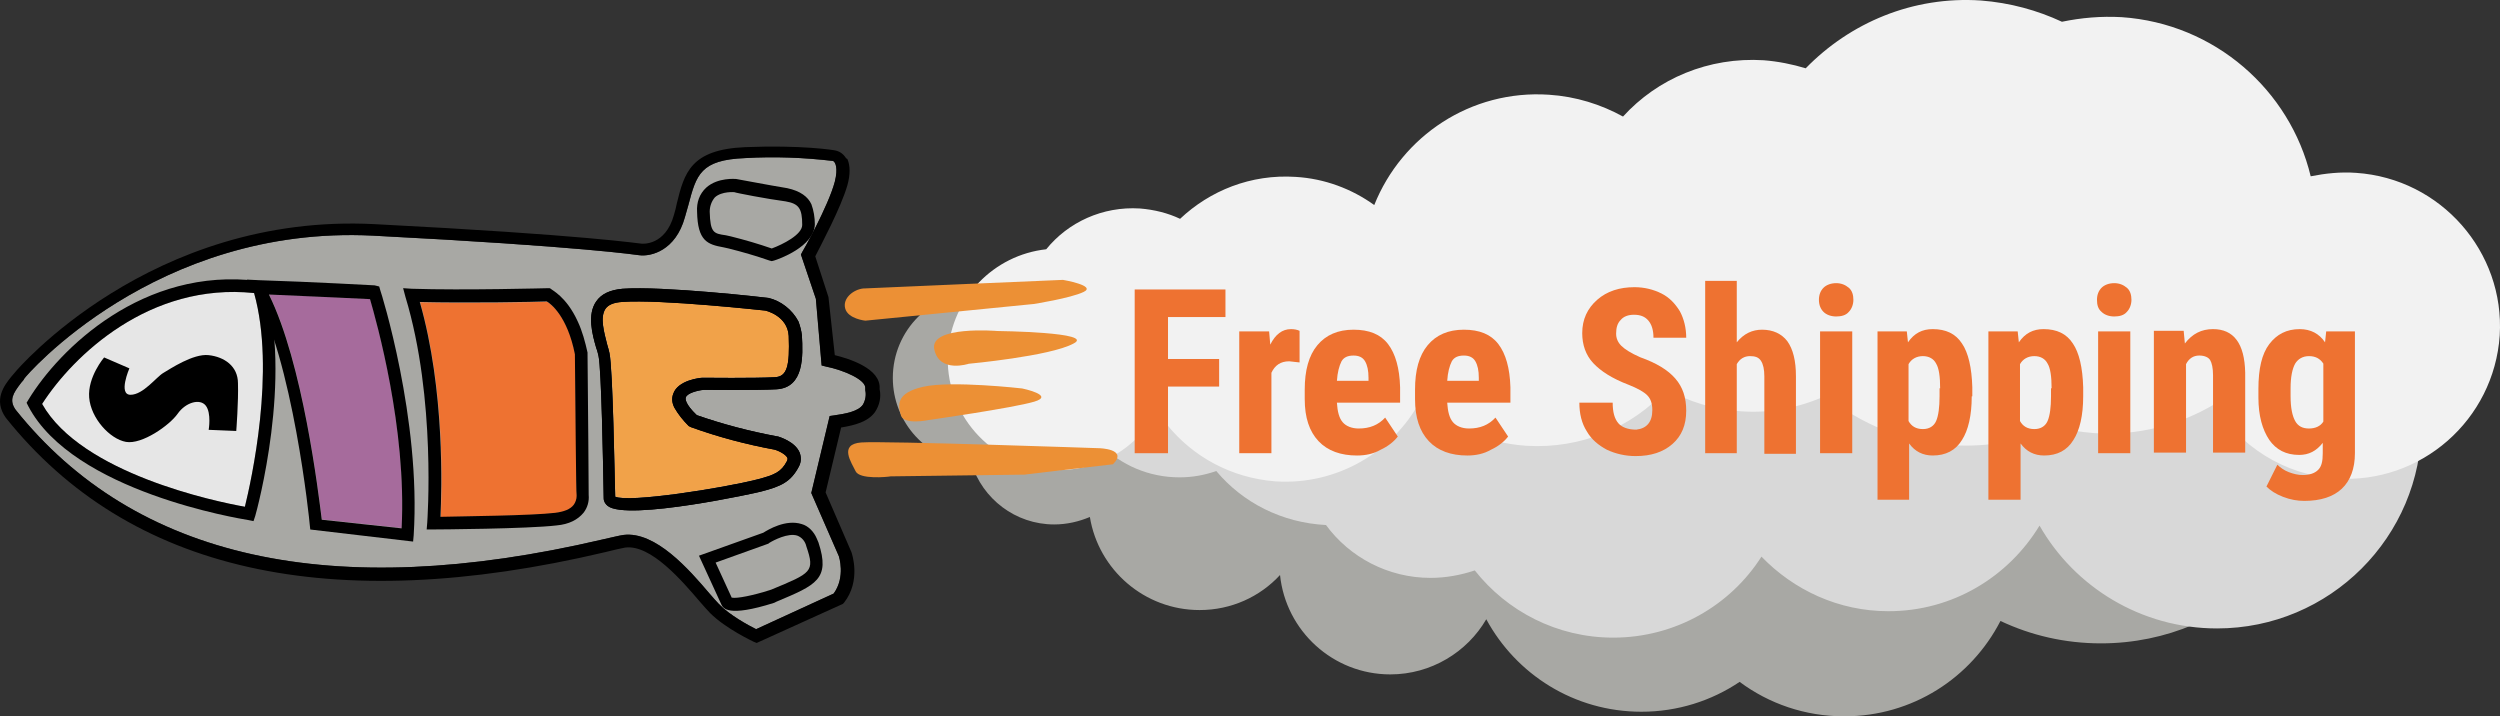
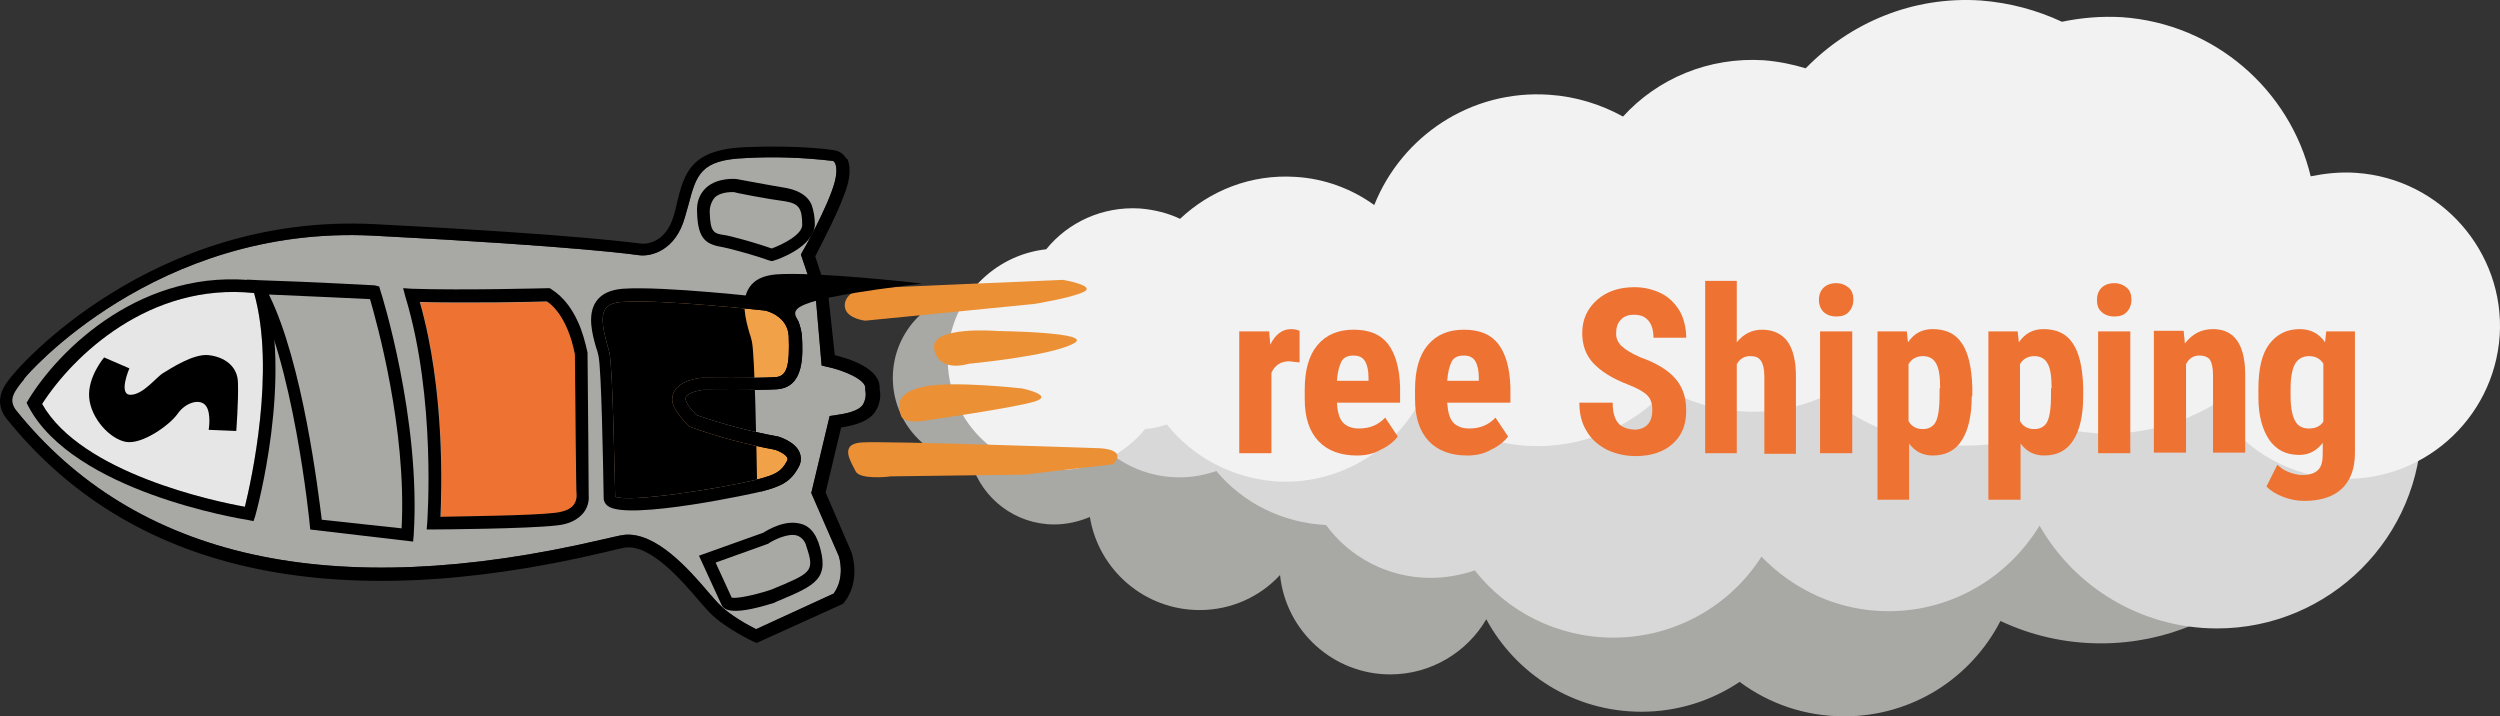
<svg xmlns="http://www.w3.org/2000/svg" version="1.1" id="Layer_1" x="0px" y="0px" width="501.304px" height="143.641px" viewBox="39.043 307.886 501.304 143.641" enable-background="new 39.043 307.886 501.304 143.641" xml:space="preserve">
  <rect x="39.043" y="307.886" width="501.304" height="143.641" fill="#333333" stroke="none" />
  <path fill="#A8A8A4" d="M459.993,341.625c-23.615,0-43.199,17.165-46.886,39.629c-1.498-0.23-2.995-0.346-4.493-0.346  c-7.258,0-14.055,2.189-19.699,5.991c-5.875-4.378-13.133-6.912-20.966-6.912c-16.129,0-29.837,10.944-33.984,25.689  c-4.032-4.378-9.907-7.143-16.358-7.143c-6.336,0-12.096,2.649-16.128,7.027c-1.152-11.174-10.599-19.93-22.119-19.93  c-4.838,0-9.216,1.498-12.787,4.147c-2.304-6.105-7.949-10.599-14.63-11.174c-2.189-7.027-8.755-12.211-16.589-12.211  c-9.562,0-17.28,7.718-17.28,17.28c0,8.985,6.912,16.473,15.782,17.164c2.189,7.027,8.755,12.212,16.589,12.212  c2.534,0,4.954-0.576,7.142-1.498c1.728,10.599,10.944,18.663,22.003,18.663c6.336,0,12.096-2.65,16.128-7.027  c1.151,11.174,10.598,19.93,22.118,19.93c8.179,0,15.437-4.493,19.238-11.06c5.99,11.06,17.626,18.547,31.104,18.547  c7.258,0,14.055-2.188,19.699-5.99c5.876,4.378,13.133,6.912,20.967,6.912c13.709,0,25.459-7.719,31.335-19.123  c6.105,2.88,12.902,4.492,20.159,4.492c26.266,0,47.578-21.312,47.578-47.577S486.259,341.625,459.993,341.625z" />
  <path fill="#D8D8D8" d="M483.609,351.763c-16.243,0-30.183,9.446-36.864,23.155c-6.336-9.101-16.934-15.091-28.915-15.091  c-12.441,0-23.501,6.451-29.722,16.243c-6.451-6.682-15.437-10.944-25.459-10.944c-9.331,0-17.855,3.571-24.076,9.562  c-0.922-0.461-1.959-1.037-2.996-1.382c-3.916-12.327-15.552-21.312-29.146-21.312c-8.524,0-16.127,3.456-21.772,9.101  c-2.765-1.267-5.875-1.958-9.101-1.958c-12.327,0-22.234,9.907-22.234,22.234c0,12.326,9.907,22.234,22.234,22.234  c2.649,0,5.068-0.461,7.373-1.268c5.299,6.336,13.133,10.368,22.003,10.829c4.723,6.451,12.441,10.598,20.966,10.598  c3.111,0,6.106-0.575,8.871-1.497c6.451,8.179,16.474,13.479,27.763,13.479c12.441,0,23.501-6.451,29.722-16.243  c6.451,6.682,15.437,10.943,25.459,10.943c12.902,0,24.077-6.911,30.298-17.164c7.027,12.326,20.391,20.62,35.597,20.62  c22.579,0,41.012-18.316,41.012-41.011S506.188,351.763,483.609,351.763z" />
  <path fill="#F2F2F2" d="M511.488,342.547c-3.11-0.23-6.221,0.115-9.102,0.691c-4.146-17.28-19.238-30.643-37.9-31.91  c-4.147-0.23-8.063,0.115-11.98,0.921c-4.954-2.304-10.368-3.801-16.243-4.262c-13.709-0.922-26.266,4.493-35.137,13.594  c-2.649-0.807-5.529-1.383-8.409-1.613c-11.06-0.691-21.312,3.687-28.224,11.29c-4.378-2.419-9.446-4.032-14.861-4.378  c-15.667-1.037-29.491,8.294-35.021,22.119c-4.493-3.226-9.907-5.299-15.782-5.645c-8.985-0.576-17.165,2.765-23.155,8.41  c-2.419-1.152-5.184-1.843-8.064-2.074c-7.488-0.46-14.4,2.765-18.777,8.179c-10.483,1.152-18.893,9.677-19.699,20.621  c-0.807,12.211,8.525,22.809,20.736,23.616c7.488,0.461,14.4-2.765,18.778-8.179c1.498-0.115,2.995-0.46,4.377-0.921  c5.184,6.451,12.902,10.714,21.773,11.405c12.326,0.806,23.501-5.876,29.03-16.128c5.645,5.069,13.018,8.41,21.197,8.986  c11.059,0.691,21.312-3.687,28.224-11.29c4.378,2.419,9.446,4.032,14.86,4.378c6.106,0.46,11.866-0.807,17.05-3.111  c6.912,5.645,15.667,9.332,25.229,9.908c7.373,0.461,14.516-0.922,20.852-3.687c2.419,0.691,5.069,1.037,7.719,1.267  c8.755,0.576,17.049-1.613,24.076-5.76c5.069,8.295,13.939,14.17,24.423,14.861c17.05,1.152,31.68-11.751,32.832-28.685  C541.325,358.445,528.537,343.699,511.488,342.547z" />
  <g id="Group_161" transform="translate(2685.416 336.429)">
    <path id="Path_599" fill="#A8A8A4" d="M-2482.761,31.381l-2.995-8.871l0.23-0.461c0.115-0.115,5.299-9.331,6.566-14.169   c0.691-2.765,0.116-3.917-0.345-4.147c-5.876-0.691-11.751-0.921-17.626-0.576c-8.985,0.346-9.792,3.341-11.405,9.446   c-0.23,0.806-0.46,1.613-0.691,2.419c-1.844,6.682-6.797,7.949-9.216,7.603c-0.115,0-10.944-1.728-53.337-3.917   c-43.661-2.188-69.812,28.339-69.927,28.685s-0.46,0.576-0.691,0.921c-1.497,1.958-2.419,3.341-1.036,5.299   c23.961,29.952,63.475,38.707,117.619,26.035c2.073-0.461,3.456-0.807,4.262-0.922c6.451-0.807,13.248,7.027,17.165,11.636   c0.807,0.921,1.498,1.728,1.958,2.188c2.189,2.304,6.106,4.378,7.488,5.069l15.552-7.143c2.419-3.341,1.037-7.488,1.037-7.488   l-5.53-12.672l3.687-15.437l0.806-0.115c2.419-0.346,4.954-0.806,5.875-2.188c0.46-0.807,0.691-1.843,0.46-2.88v-0.345   c0.23-1.728-4.377-3.687-7.833-4.378l-0.921-0.23L-2482.761,31.381z" />
    <path id="Path_600" fill="#E6E6E6" d="M-2597.27,73.083c1.268-5.184,6.221-27.302,1.844-42.854   c-20.967-2.188-36.288,12.557-42.509,22.234C-2630.102,66.401-2603.145,72.046-2597.27,73.083z" />
    <path id="Path_601" fill="#F1A249" d="M-2511.1,53.153c-0.46-0.921-0.576-1.843-0.23-2.765c0.921-2.765,5.414-3.226,5.875-3.226   c0.23,0,10.599,0.115,14.516-0.115c2.419-0.115,2.995-2.189,2.765-8.294c-0.23-4.032-4.608-5.069-4.724-5.069   s-20.852-2.304-28.685-1.728c-1.728,0.115-2.765,0.576-3.341,1.382c-1.152,1.728-0.23,4.838,0.346,7.143   c0.23,0.691,0.346,1.267,0.461,1.728c0.691,3.226,1.036,24.999,1.151,28.799c2.765,1.268,21.658-1.728,28.455-3.455   c3.572-0.922,4.838-1.498,5.991-3.687c0.115-0.23,0.115-0.346,0.115-0.576c-0.23-0.691-1.729-1.497-2.65-1.728   c-5.645-1.037-11.29-2.535-16.704-4.493l-0.23-0.115l-0.115-0.115C-2509.372,55.803-2510.409,54.535-2511.1,53.153z" />
    <path id="Path_602" fill="#EE7231" d="M-2531.029,42.555c-1.498-7.718-4.839-10.138-5.645-10.599   c-2.304,0.115-15.898,0.346-25.46,0.115c5.069,17.741,4.378,37.786,4.147,43.085c4.378-0.115,18.202-0.23,23.04-0.807   c1.728-0.23,2.995-0.691,3.687-1.613c0.346-0.461,0.576-1.152,0.576-1.729v-0.229   C-2530.799,70.664-2530.914,53.038-2531.029,42.555z" />
-     <path id="Path_603" fill="#A66B9C" d="M-2565.82,77.345c1.037-20.045-5.068-41.587-6.336-45.965   c-2.765-0.115-11.635-0.576-20.275-0.922c6.797,13.709,9.907,39.629,10.599,45.159L-2565.82,77.345z" />
    <path id="Path_604" d="M-2598.998,57.876l-5.53-0.23c0,0,0.576-3.341-0.576-4.839c-1.152-1.498-4.032-0.691-5.645,1.613   c-1.612,2.304-7.142,6.221-10.368,5.645c-3.226-0.576-7.027-4.723-7.373-8.87c-0.346-4.147,2.995-8.064,2.995-8.064l5.068,2.189   c0,0-2.304,5.299,0.23,5.299s5.184-3.571,6.566-4.378c1.383-0.806,5.99-3.917,9.101-3.571c3.11,0.345,5.875,2.188,5.875,5.645   C-2598.537,52.001-2598.998,57.876-2598.998,57.876z" />
    <path id="Path_605" fill="#EC9035" d="M-2467.785,66.977c-0.576,0.115-6.221,0.691-7.027-1.037   c-0.807-1.728-3.456-5.414,1.152-5.76c4.608-0.346,47.693,1.152,47.693,1.152s5.875,0.115,2.765,3.225   c-6.221,0.691-17.741,2.074-17.741,2.074L-2467.785,66.977z" />
    <path id="Path_606" fill="#EC9035" d="M-2472.854,35.758c0,0-3.456-0.346-4.032-2.419c-0.576-2.073,1.613-3.801,3.571-4.032   c2.074-0.115,40.09-1.728,40.09-1.728s6.797,1.152,4.147,2.419c-2.649,1.268-10.022,2.419-10.022,2.419L-2472.854,35.758z" />
    <path id="Path_607" fill="#EC9035" d="M-2460.182,55.688c0,0-4.953,1.037-5.529-0.922s-1.152-4.493,4.492-5.76   c5.645-1.267,19.814,0.346,19.814,0.346s6.682,1.382,2.419,2.649S-2460.182,55.688-2460.182,55.688z" />
    <path id="Path_608" fill="#EC9035" d="M-2452.117,44.398c0,0-5.875,1.958-6.912-2.88c-1.037-4.838,12.672-3.686,12.672-3.686   s19.93,0.23,15.206,2.534C-2435.875,42.901-2452.117,44.398-2452.117,44.398z" />
    <g id="Group_160" transform="translate(59.483)">
      <g id="Group_152">
        <path id="Path_609" d="M-2535.927,3.387c0.576,1.267,0.576,3.11,0,5.184c-1.268,4.493-5.414,12.211-6.451,14.285l2.649,8.179     l1.268,11.635c2.765,0.691,9.331,2.649,8.985,6.796c0.346,1.613,0,3.226-0.922,4.608c-1.382,1.958-4.032,2.649-6.796,3.11     l-3.11,13.018l5.184,11.981c0.115,0.345,1.958,5.759-1.498,10.137l-0.23,0.23l-17.28,7.834l-0.576-0.23     c-0.23-0.115-5.645-2.649-8.755-5.76c-0.576-0.576-1.267-1.383-2.074-2.305c-3.456-4.032-9.792-11.52-14.976-10.828     c-0.691,0.115-2.189,0.461-4.032,0.922c-55.065,13.017-95.501,3.916-120.154-26.958c-2.534-3.571-0.346-6.451,1.152-8.294     c0.23-0.23,0.461-0.576,0.691-0.806c0.23-0.346,27.188-32.026,72.115-29.722c42.624,2.188,53.107,3.917,53.568,3.917     c0.115,0,4.723,0.461,6.451-5.76c0.23-0.807,0.461-1.613,0.576-2.304c1.498-6.105,2.765-10.829,13.708-11.29     c11.174-0.461,17.856,0.576,18.202,0.691c0.922,0.23,1.612,0.806,2.074,1.613C-2536.042,3.156-2536.042,3.272-2535.927,3.387z      M-2542.263,31.381l-2.995-8.871l0.23-0.461c0.116-0.115,5.299-9.331,6.566-14.169c0.691-2.765,0.115-3.917-0.346-4.147     c-5.875-0.691-11.75-0.921-17.625-0.576c-8.986,0.346-9.792,3.341-11.405,9.446c-0.23,0.806-0.46,1.613-0.691,2.419     c-1.843,6.682-6.796,7.949-9.216,7.603c-0.116,0-10.944-1.728-53.337-3.917c-43.661-2.188-69.812,28.339-69.927,28.685     s-0.461,0.576-0.691,0.921c-1.498,1.958-2.419,3.341-1.037,5.299c23.961,29.952,63.475,38.707,117.62,26.035     c2.073-0.461,3.456-0.807,4.262-0.922c6.451-0.807,13.248,7.027,17.165,11.636c0.807,0.921,1.498,1.728,1.958,2.188     c2.188,2.304,6.105,4.378,7.488,5.069l15.552-7.143c2.42-3.341,1.037-7.488,1.037-7.488l-5.53-12.672l3.687-15.437l0.806-0.115     c2.419-0.346,4.954-0.806,5.875-2.188c0.46-0.807,0.691-1.843,0.46-2.88v-0.345c0.23-1.728-4.377-3.687-7.833-4.378l-0.921-0.23     L-2542.263,31.381z" />
      </g>
      <g id="Group_153" transform="translate(151.321 30.49)">
        <path id="Path_610" d="M-2804.383-2.577l0.23,0.807c5.76,18.316-1.498,45.043-1.843,46.195l-0.346,1.037l-1.152-0.23     c-1.382-0.23-35.021-5.646-44.006-22.81l-0.346-0.691l0.346-0.576c6.221-10.253,23.04-26.727,46.08-23.847L-2804.383-2.577z      M-2808.069,42.581c1.267-5.184,6.221-27.302,1.843-42.854c-20.966-2.189-36.288,12.557-42.508,22.233     C-2840.901,35.899-2813.944,41.544-2808.069,42.581L-2808.069,42.581z" />
      </g>
      <g id="Group_154" transform="translate(116.399 25.25)">
        <path id="Path_611" d="M-2746.215,3.654l0.23,0.807c0.115,0.23,8.179,25.805,6.682,49.076l-0.116,1.267l-20.62-2.419     l-0.115-1.037c0-0.346-3.341-33.293-11.405-47.117l-1.152-1.958l2.304,0.115c10.944,0.346,23.155,1.037,23.271,1.037     L-2746.215,3.654z M-2741.723,52.153c1.037-20.045-5.068-41.587-6.336-45.965c-2.765-0.115-11.635-0.576-20.275-0.922     c6.797,13.709,9.907,39.629,10.599,45.158L-2741.723,52.153z" />
      </g>
      <g id="Group_155" transform="translate(72.861 28.344)">
        <path id="Path_612" d="M-2662.863,7.58c0.922,1.958,1.498,4.147,1.959,6.221v0.23c0.115,10.137,0.23,27.187,0.23,28.338     c0.116,1.268-0.23,2.535-1.037,3.572c-1.152,1.382-2.88,2.304-5.414,2.534c-5.875,0.69-23.847,0.806-24.653,0.806h-1.382     l0.115-1.382c0-0.23,1.843-24.768-4.378-45.273l-0.46-1.728l1.728,0.115c10.368,0.345,27.188-0.115,27.417-0.115h0.23l0.23,0.115     C-2668.161,1.244-2665.166,2.511-2662.863,7.58z M-2663.438,14.146c-1.498-7.604-4.838-10.138-5.645-10.599     c-2.304,0.115-15.897,0.346-25.459,0.115c5.068,17.741,4.378,37.786,4.147,43.085c4.377-0.115,18.201-0.23,23.04-0.807     c1.728-0.23,2.995-0.691,3.687-1.613c0.345-0.461,0.576-1.152,0.576-1.729v-0.23     C-2663.208,42.37-2663.323,24.629-2663.438,14.146L-2663.438,14.146z" />
      </g>
      <g id="Group_157" transform="translate(19.476 33.242)">
        <g id="Group_156">
-           <path id="Path_613" d="M-2565.223,2.68c0.346,0.921,0.576,1.843,0.691,2.765c0.23,4.147,0.46,10.483-5.069,10.829      c-4.032,0.23-14.169,0.115-14.63,0.115c-1.268,0.115-3.341,0.691-3.571,1.498c-0.116,0.23-0.23,1.267,2.188,3.571      c5.299,1.843,10.598,3.226,16.128,4.263h0.115c0.346,0.115,3.456,1.037,4.378,3.226c0.346,0.921,0.346,1.843-0.115,2.765      c-1.613,3.11-3.571,4.032-7.604,5.068c-0.23,0.115-26.842,5.99-30.759,2.881c-0.46-0.346-0.806-0.922-0.806-1.498l0,0      c-0.116-7.027-0.461-25.92-1.037-28.569c-0.115-0.461-0.23-1.037-0.461-1.613c-0.806-2.765-1.843-6.682,0-9.332      c1.037-1.498,2.765-2.304,5.3-2.534c8.063-0.576,28.454,1.728,29.261,1.843C-2568.794-1.468-2566.49,0.26-2565.223,2.68z       M-2590.106,19.959c-0.461-0.921-0.576-1.843-0.23-2.765c0.922-2.765,5.415-3.226,5.875-3.226c0.23,0,10.598,0.115,14.515-0.115      c2.419-0.115,2.996-2.189,2.765-8.294c-0.23-4.032-4.607-5.069-4.723-5.069c-0.115,0-20.851-2.304-28.685-1.728      c-1.728,0.115-2.765,0.576-3.341,1.383c-1.152,1.728-0.23,4.838,0.346,7.142c0.23,0.691,0.346,1.267,0.46,1.728      c0.691,3.226,1.037,24.999,1.152,28.8c2.765,1.268,21.657-1.728,28.454-3.455c3.571-0.922,4.839-1.498,5.99-3.688      c0.115-0.23,0.115-0.346,0.115-0.576c-0.23-0.69-1.728-1.497-2.649-1.728c-5.645-1.036-11.29-2.534-16.704-4.493l-0.23-0.115      l-0.23-0.115C-2588.378,22.494-2589.3,21.342-2590.106,19.959L-2590.106,19.959z" />
+           <path id="Path_613" d="M-2565.223,2.68c0.346,0.921,0.576,1.843,0.691,2.765c0.23,4.147,0.46,10.483-5.069,10.829      c-4.032,0.23-14.169,0.115-14.63,0.115c-1.268,0.115-3.341,0.691-3.571,1.498c-0.116,0.23-0.23,1.267,2.188,3.571      c5.299,1.843,10.598,3.226,16.128,4.263h0.115c0.346,0.115,3.456,1.037,4.378,3.226c0.346,0.921,0.346,1.843-0.115,2.765      c-1.613,3.11-3.571,4.032-7.604,5.068c-0.46-0.346-0.806-0.922-0.806-1.498l0,0      c-0.116-7.027-0.461-25.92-1.037-28.569c-0.115-0.461-0.23-1.037-0.461-1.613c-0.806-2.765-1.843-6.682,0-9.332      c1.037-1.498,2.765-2.304,5.3-2.534c8.063-0.576,28.454,1.728,29.261,1.843C-2568.794-1.468-2566.49,0.26-2565.223,2.68z       M-2590.106,19.959c-0.461-0.921-0.576-1.843-0.23-2.765c0.922-2.765,5.415-3.226,5.875-3.226c0.23,0,10.598,0.115,14.515-0.115      c2.419-0.115,2.996-2.189,2.765-8.294c-0.23-4.032-4.607-5.069-4.723-5.069c-0.115,0-20.851-2.304-28.685-1.728      c-1.728,0.115-2.765,0.576-3.341,1.383c-1.152,1.728-0.23,4.838,0.346,7.142c0.23,0.691,0.346,1.267,0.46,1.728      c0.691,3.226,1.037,24.999,1.152,28.8c2.765,1.268,21.657-1.728,28.454-3.455c3.571-0.922,4.839-1.498,5.99-3.688      c0.115-0.23,0.115-0.346,0.115-0.576c-0.23-0.69-1.728-1.497-2.649-1.728c-5.645-1.036-11.29-2.534-16.704-4.493l-0.23-0.115      l-0.23-0.115C-2588.378,22.494-2589.3,21.342-2590.106,19.959L-2590.106,19.959z" />
        </g>
        <path id="Path_614" d="M-2565.223,2.68c0.346,0.921,0.576,1.843,0.691,2.765c0.23,4.147,0.46,10.483-5.069,10.829     c-4.032,0.23-14.169,0.115-14.63,0.115c-1.268,0.115-3.341,0.691-3.571,1.498c-0.116,0.23-0.23,1.267,2.188,3.571     c5.299,1.843,10.598,3.226,16.128,4.263h0.115c0.346,0.115,3.456,1.037,4.378,3.226c0.346,0.921,0.346,1.843-0.115,2.765     c-1.613,3.11-3.571,4.032-7.604,5.068c-0.23,0.115-26.842,5.99-30.759,2.881c-0.46-0.346-0.806-0.922-0.806-1.498l0,0     c-0.116-7.027-0.461-25.92-1.037-28.569c-0.115-0.461-0.23-1.037-0.461-1.613c-0.806-2.765-1.843-6.682,0-9.332     c1.037-1.498,2.765-2.304,5.3-2.534c8.063-0.576,28.454,1.728,29.261,1.843C-2568.794-1.468-2566.49,0.26-2565.223,2.68z      M-2590.106,19.959c-0.461-0.921-0.576-1.843-0.23-2.765c0.922-2.765,5.415-3.226,5.875-3.226c0.23,0,10.598,0.115,14.515-0.115     c2.419-0.115,2.996-2.189,2.765-8.294c-0.23-4.032-4.607-5.069-4.723-5.069c-0.115,0-20.851-2.304-28.685-1.728     c-1.728,0.115-2.765,0.576-3.341,1.383c-1.152,1.728-0.23,4.838,0.346,7.142c0.23,0.691,0.346,1.267,0.46,1.728     c0.691,3.226,1.037,24.999,1.152,28.8c2.765,1.268,21.657-1.728,28.454-3.455c3.571-0.922,4.839-1.498,5.99-3.688     c0.115-0.23,0.115-0.346,0.115-0.576c-0.23-0.69-1.728-1.497-2.649-1.728c-5.645-1.036-11.29-2.534-16.704-4.493l-0.23-0.115     l-0.23-0.115C-2588.378,22.494-2589.3,21.342-2590.106,19.959L-2590.106,19.959z" />
      </g>
      <g id="Group_158" transform="translate(14.356 8.209)">
        <path id="Path_615" d="M-2556.439,71.219c0.115,0.23,0.23,0.576,0.346,0.807c2.419,7.373-0.461,8.525-8.41,11.866l-0.46,0.23     c-9.446,2.995-10.253,1.036-10.599,0.346l-4.493-9.792l12.902-4.608c0.921-0.576,4.493-2.765,7.718-1.728     C-2558.167,68.686-2557.016,69.838-2556.439,71.219z M-2565.886,81.589l0.346-0.115c8.064-3.341,8.755-3.571,7.027-8.641     c-0.23-1.037-0.922-1.843-1.844-2.188c-1.843-0.576-4.723,0.921-5.645,1.497l-0.115,0.115l-10.599,3.802l3.226,7.027     C-2572.452,83.316-2569.111,82.625-2565.886,81.589L-2565.886,81.589z" />
      </g>
      <g id="Group_159" transform="translate(16.328 95.535)">
        <path id="Path_616" d="M-2559.481-83.122c0.461,1.267,0.691,2.649,0.691,4.032c-0.115,4.493-7.373,7.027-8.18,7.258l-0.46,0.115     l-0.46-0.115c-2.649-0.921-5.415-1.728-8.18-2.419c-0.346-0.115-0.691-0.115-1.036-0.23c-3.226-0.576-5.185-1.267-5.3-7.142     c-0.115-1.843,0.461-3.571,1.844-4.838c2.304-2.074,5.875-1.728,5.99-1.728s6.682,1.267,10.252,1.843     C-2561.669-85.772-2560.172-84.62-2559.481-83.122z M-2567.429-74.252c2.189-0.806,6.106-2.765,6.106-4.723     c0-3.341-0.691-4.262-3.341-4.723c-3.571-0.461-10.138-1.728-10.253-1.843l0,0c0,0-2.534-0.23-3.917,1.037     c-0.691,0.806-1.037,1.843-1.037,2.88c0.115,4.262,0.807,4.377,3.226,4.723c0.346,0.115,0.691,0.115,1.037,0.23     C-2572.844-75.98-2570.079-75.173-2567.429-74.252L-2567.429-74.252z" />
      </g>
    </g>
  </g>
  <g>
-     <path fill="#EE7231" d="M283.507,385.401h-10.253v13.363h-6.682v-32.832h18.202v5.53h-11.52v8.41h10.253V385.401z" />
    <path fill="#EE7231" d="M299.635,380.563l-2.073-0.23c-1.728,0-2.88,0.806-3.571,2.304v16.128h-6.451v-24.422h5.99l0.23,2.65   c1.037-2.074,2.42-3.11,4.147-3.11c0.691,0,1.268,0.115,1.728,0.345V380.563z" />
    <path fill="#EE7231" d="M311.155,399.226c-3.226,0-5.875-0.921-7.719-2.88c-1.843-1.958-2.765-4.723-2.765-8.41v-1.958   c0-3.802,0.807-6.797,2.534-8.87c1.729-2.074,4.147-3.111,7.258-3.111s5.414,0.922,6.912,2.88c1.498,1.958,2.304,4.838,2.419,8.64   v3.11h-12.672c0.115,1.843,0.461,3.111,1.152,3.917c0.691,0.807,1.843,1.267,3.226,1.267c2.188,0,3.917-0.691,5.299-2.188   l2.534,3.801c-0.806,1.037-1.958,1.959-3.456,2.65C314.496,398.88,312.883,399.226,311.155,399.226z M307.123,384.25h6.336v-0.576   c0-1.498-0.23-2.535-0.691-3.341c-0.46-0.807-1.267-1.152-2.304-1.152c-1.152,0-1.958,0.346-2.419,1.152   C307.584,381.254,307.238,382.521,307.123,384.25z" />
    <path fill="#EE7231" d="M333.273,399.226c-3.226,0-5.875-0.921-7.719-2.88c-1.843-1.958-2.765-4.723-2.765-8.41v-1.958   c0-3.802,0.807-6.797,2.535-8.87c1.728-2.074,4.146-3.111,7.257-3.111s5.415,0.922,6.912,2.88c1.498,1.958,2.305,4.838,2.42,8.64   v3.11h-12.673c0.115,1.843,0.461,3.111,1.152,3.917c0.691,0.807,1.843,1.267,3.226,1.267c2.188,0,3.917-0.691,5.299-2.188   l2.535,3.801c-0.807,1.037-1.959,1.959-3.456,2.65C336.614,398.88,335.002,399.226,333.273,399.226z M329.241,384.25h6.336v-0.576   c0-1.498-0.229-2.535-0.69-3.341c-0.461-0.807-1.268-1.152-2.305-1.152c-1.151,0-1.958,0.346-2.419,1.152   C329.702,381.254,329.356,382.521,329.241,384.25z" />
    <path fill="#EE7231" d="M370.368,390.125c0-1.383-0.346-2.304-1.037-2.996c-0.691-0.691-1.958-1.382-3.687-2.073   c-3.341-1.268-5.645-2.765-7.143-4.378c-1.497-1.613-2.188-3.686-2.188-5.99c0-2.765,1.037-4.954,2.995-6.682   c1.959-1.728,4.493-2.534,7.488-2.534c1.958,0,3.802,0.46,5.414,1.267c1.613,0.806,2.765,2.074,3.687,3.571   c0.807,1.498,1.268,3.341,1.268,5.299h-6.566c0-1.498-0.346-2.649-1.037-3.456c-0.691-0.807-1.612-1.152-2.88-1.152   c-1.152,0-2.073,0.346-2.649,1.037c-0.691,0.691-0.922,1.613-0.922,2.765c0,0.921,0.346,1.728,1.037,2.419   c0.691,0.691,1.958,1.498,3.802,2.304c3.226,1.152,5.529,2.534,7.026,4.262c1.498,1.728,2.189,3.802,2.189,6.452   c0,2.88-0.922,5.068-2.765,6.682c-1.844,1.612-4.263,2.419-7.373,2.419c-2.073,0-4.032-0.461-5.76-1.267   c-1.729-0.922-3.11-2.074-4.032-3.687c-1.037-1.613-1.498-3.571-1.498-5.76h6.682c0,1.843,0.346,3.226,1.152,4.147   c0.691,0.807,1.958,1.267,3.571,1.267C369.216,393.811,370.368,392.544,370.368,390.125z" />
    <path fill="#EE7231" d="M387.303,376.531c1.382-1.728,3.11-2.535,5.068-2.535c2.188,0,3.917,0.807,5.069,2.304   c1.151,1.613,1.728,3.917,1.728,7.027v15.552h-6.336v-15.552c0-1.382-0.23-2.419-0.691-3.11c-0.461-0.691-1.152-0.922-2.188-0.922   c-1.152,0-2.074,0.576-2.649,1.613v17.856h-6.336v-34.56h6.336V376.531z" />
    <path fill="#EE7231" d="M403.776,368.006c0-1.037,0.345-1.843,0.921-2.419c0.576-0.576,1.498-0.922,2.535-0.922   c1.036,0,1.843,0.346,2.534,0.922c0.691,0.576,0.921,1.498,0.921,2.419s-0.345,1.843-0.921,2.419   c-0.576,0.691-1.498,0.921-2.534,0.921c-1.037,0-1.959-0.346-2.535-0.921C404.121,369.85,403.776,369.043,403.776,368.006z    M410.458,398.765h-6.452v-24.422h6.452V398.765z" />
    <path fill="#EE7231" d="M434.419,387.36c0,3.802-0.691,6.797-1.958,8.755c-1.268,2.074-3.226,3.11-5.875,3.11   c-1.959,0-3.571-0.807-4.724-2.419v11.289h-6.336v-33.753h5.875l0.23,2.189c1.268-1.843,2.88-2.65,4.954-2.65   c2.649,0,4.607,0.922,5.875,2.88c1.267,1.843,1.958,4.838,2.073,8.755v1.843H434.419z M428.083,385.747   c0-2.304-0.23-4.032-0.807-4.954c-0.46-0.921-1.382-1.498-2.649-1.498c-1.267,0-2.304,0.576-2.88,1.613v11.405   c0.576,1.037,1.498,1.613,2.88,1.613c1.268,0,2.189-0.576,2.649-1.613c0.461-1.037,0.691-2.765,0.691-4.954v-1.613H428.083z" />
    <path fill="#EE7231" d="M456.768,387.36c0,3.802-0.69,6.797-1.958,8.755c-1.268,2.074-3.226,3.11-5.875,3.11   c-1.959,0-3.571-0.807-4.724-2.419v11.289h-6.451v-33.753h5.875l0.23,2.189c1.268-1.843,2.881-2.65,4.954-2.65   c2.649,0,4.607,0.922,5.875,2.88c1.268,1.843,1.958,4.838,2.073,8.755V387.36z M450.432,385.747c0-2.304-0.23-4.032-0.806-4.954   c-0.461-0.921-1.383-1.498-2.65-1.498c-1.267,0-2.304,0.576-2.88,1.613v11.405c0.576,1.037,1.498,1.613,2.88,1.613   c1.268,0,2.189-0.576,2.65-1.613c0.46-1.037,0.69-2.765,0.69-4.954v-1.613H450.432z" />
    <path fill="#EE7231" d="M459.533,368.006c0-1.037,0.345-1.843,0.921-2.419c0.576-0.576,1.498-0.922,2.534-0.922   c1.037,0,1.844,0.346,2.535,0.922c0.691,0.576,0.921,1.498,0.921,2.419s-0.345,1.843-0.921,2.419   c-0.576,0.691-1.498,0.921-2.535,0.921c-1.036,0-1.958-0.346-2.534-0.921C459.764,369.85,459.533,369.043,459.533,368.006z    M466.215,398.765h-6.451v-24.422h6.451V398.765z" />
    <path fill="#EE7231" d="M476.928,374.342l0.23,2.419c1.498-1.958,3.341-2.88,5.645-2.88c4.147,0,6.337,2.88,6.451,8.755v16.013   h-6.451v-15.552c0-1.382-0.229-2.419-0.575-2.995c-0.346-0.576-1.152-0.922-2.189-0.922c-1.151,0-2.073,0.576-2.649,1.728v17.741   h-6.451v-24.422h5.99V374.342z" />
    <path fill="#EE7231" d="M491.904,385.862c0-4.032,0.69-7.027,2.188-8.985c1.498-1.958,3.456-2.996,6.105-2.996   c2.188,0,3.917,0.922,5.069,2.65l0.23-2.189h5.76v24.422c0,3.11-0.922,5.53-2.649,7.143c-1.729,1.612-4.263,2.419-7.488,2.419   c-1.383,0-2.765-0.23-4.263-0.807c-1.497-0.576-2.534-1.267-3.341-2.073l2.188-4.378c0.576,0.576,1.383,1.152,2.305,1.498   s1.843,0.576,2.765,0.576c1.383,0,2.419-0.346,3.11-1.037s0.922-1.729,0.922-3.341v-2.073c-1.268,1.613-2.765,2.419-4.724,2.419   c-2.649,0-4.607-1.036-5.99-2.995c-1.383-2.074-2.188-4.838-2.188-8.525V385.862L491.904,385.862z M498.355,387.36   c0,2.304,0.346,3.917,0.921,4.954c0.576,1.037,1.498,1.498,2.766,1.498c1.267,0,2.304-0.46,2.88-1.382v-11.635   c-0.691-1.037-1.613-1.498-2.88-1.498c-1.268,0-2.189,0.576-2.766,1.498c-0.575,1.037-0.921,2.65-0.921,4.954V387.36z" />
  </g>
</svg>